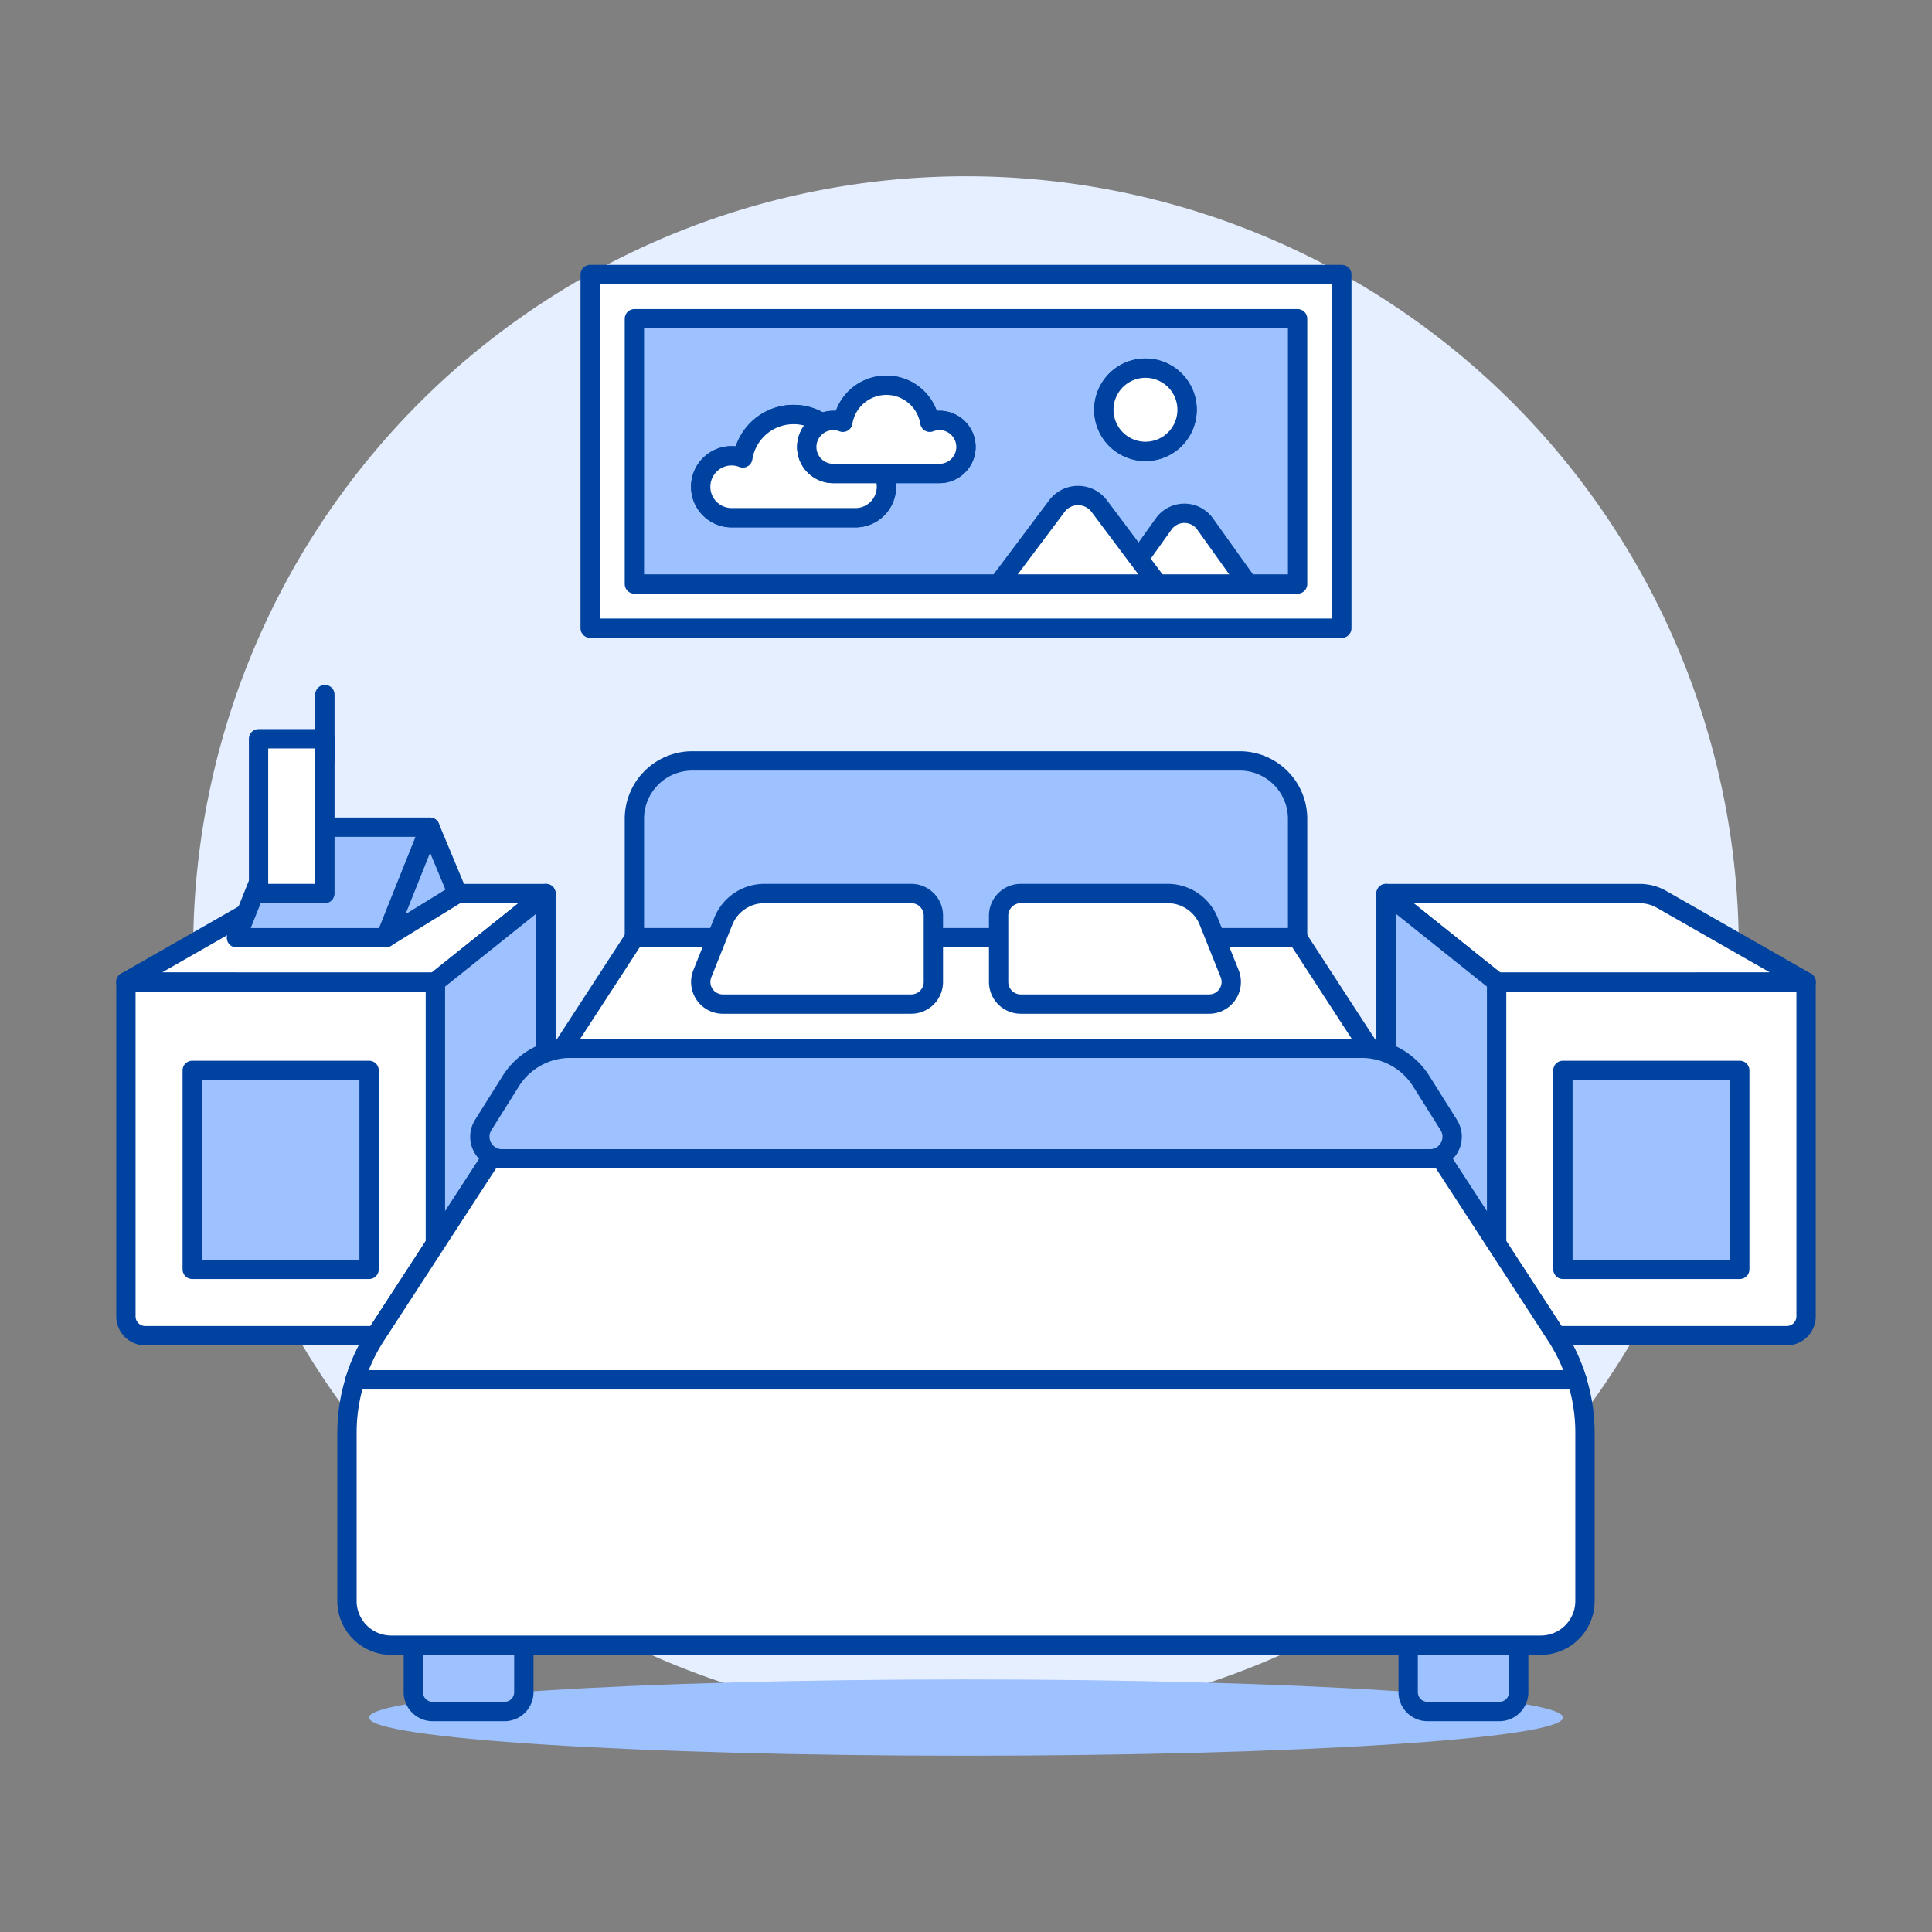
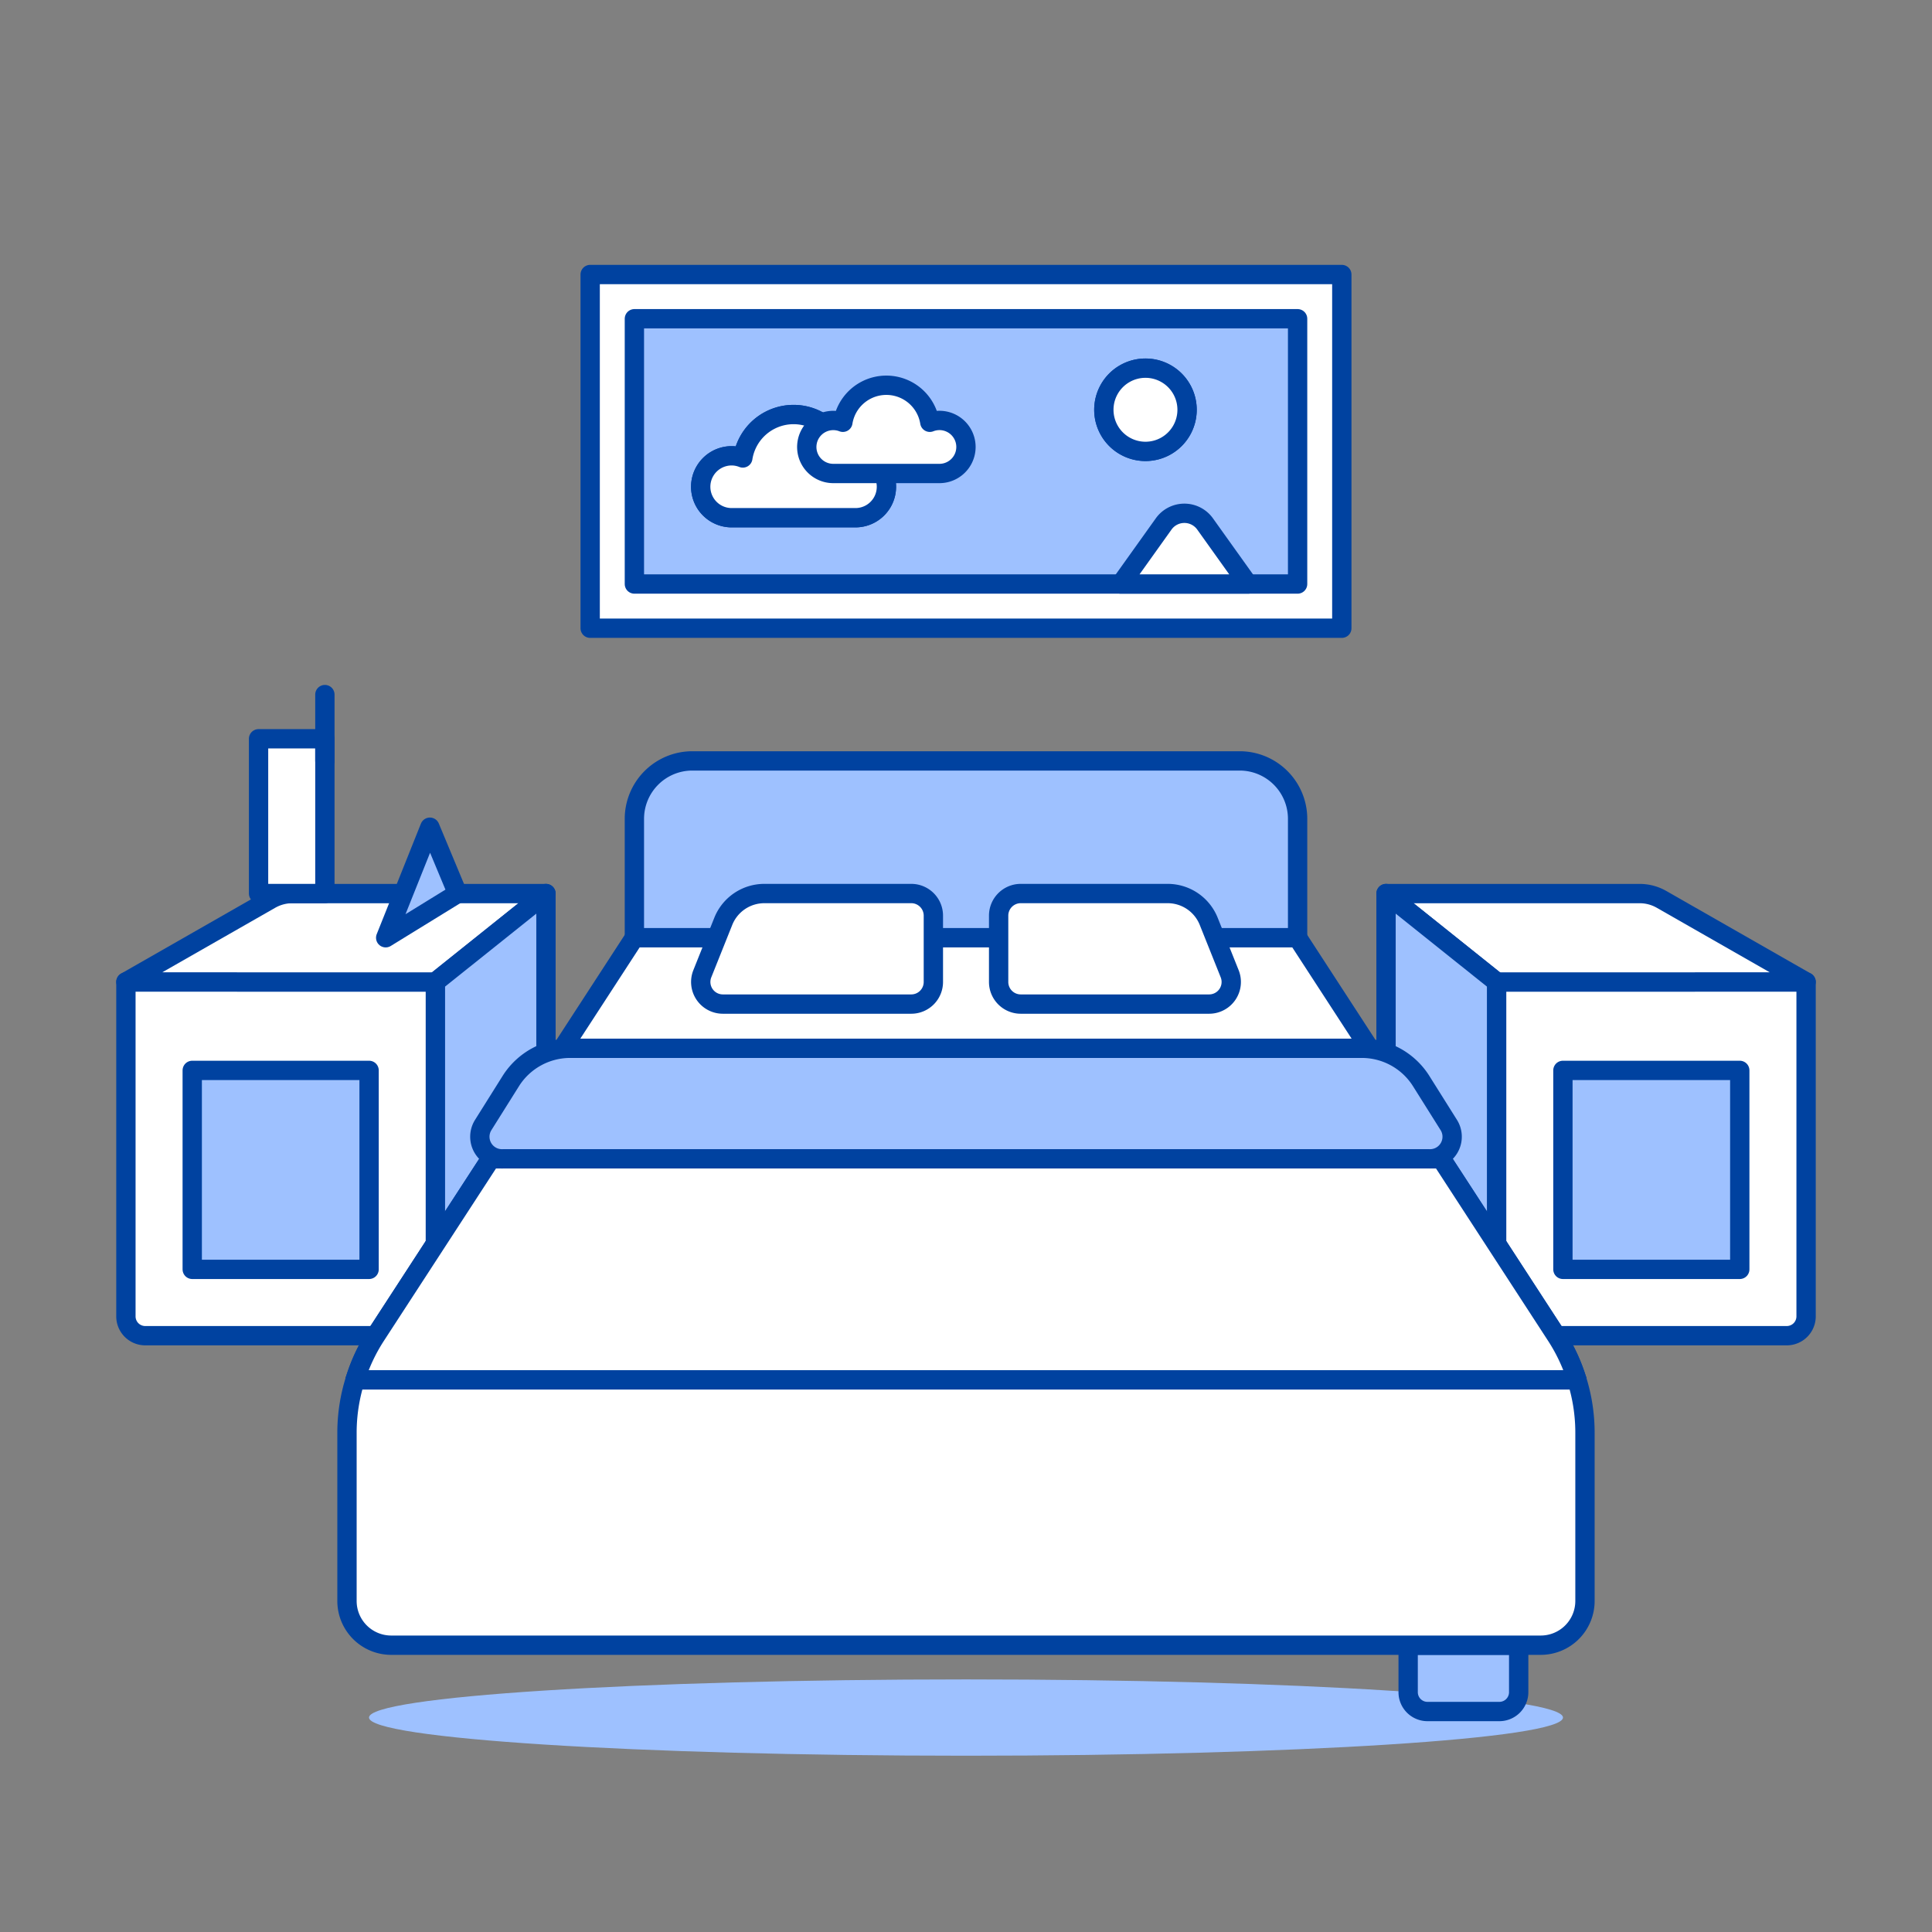
<svg xmlns="http://www.w3.org/2000/svg" viewBox="0 0 100 100" id="Double-Bed-Room--Streamline-Ux" height="100" width="100">
  <rect x="0" y="0" width="100" height="100" fill="#808080" stroke="none" />
  <desc>Double Bed Room Streamline Illustration: https://streamlinehq.com</desc>
-   <path d="M10 49.124a40 40 0 1 0 80 0 40 40 0 1 0 -80 0Z" fill="#e6efff" stroke-width="1" />
  <path d="m30.547 14.209 38.905 0 0 18.308 -38.905 0Z" fill="#ffffff" stroke="#0042a0" stroke-linecap="round" stroke-linejoin="round" stroke-width="1" />
  <path d="M92.483 69.135h-15.02V50.826h16.02v17.309a1 1 0 0 1 -1 1Z" fill="#ffffff" stroke="#0042a0" stroke-linecap="round" stroke-linejoin="round" stroke-width="1" />
  <path d="M93.483 50.826 86 46.551a2.282 2.282 0 0 0 -1.135 -0.3H71.741l5.722 4.577Z" fill="#ffffff" stroke="#0042a0" stroke-linecap="round" stroke-linejoin="round" stroke-width="1" />
  <path d="m77.463 69.135 -5.722 -9.154 0 -13.732 5.722 4.577 0 18.309z" fill="#9ec1ff" stroke="#0042a0" stroke-linecap="round" stroke-linejoin="round" stroke-width="1" />
  <path d="M80.896 55.403h9.154v10.299h-9.154z" fill="#9ec1ff" stroke="#0042a0" stroke-linecap="round" stroke-linejoin="round" stroke-width="1" />
  <path d="M7.517 69.135h15.02V50.826H6.517v17.309a1 1 0 0 0 1 1Z" fill="#ffffff" stroke="#0042a0" stroke-linecap="round" stroke-linejoin="round" stroke-width="1" />
  <path d="M6.517 50.826 14 46.551a2.282 2.282 0 0 1 1.135 -0.3h13.124l-5.722 4.577Z" fill="#ffffff" stroke="#0042a0" stroke-linecap="round" stroke-linejoin="round" stroke-width="1" />
  <path d="m22.537 69.135 5.722 -9.154 0 -13.732 -5.722 4.577 0 18.309z" fill="#9ec1ff" stroke="#0042a0" stroke-linecap="round" stroke-linejoin="round" stroke-width="1" />
  <path d="M9.95 55.403h9.154v10.299H9.95z" fill="#9ec1ff" stroke="#0042a0" stroke-linecap="round" stroke-linejoin="round" stroke-width="1" />
-   <path d="m19.963 48.538 -7.724 0 2.288 -5.722 7.724 0 -2.288 5.722z" fill="#9ec1ff" stroke="#0042a0" stroke-linecap="round" stroke-linejoin="round" stroke-width="1" />
  <path d="m19.963 48.538 3.719 -2.289 -1.431 -3.433 -2.288 5.722z" fill="#9ec1ff" stroke="#0042a0" stroke-linecap="round" stroke-linejoin="round" stroke-width="1" />
  <path d="m13.383 38.239 3.433 0 0 8.01 -3.433 0Z" fill="#ffffff" stroke="#0042a0" stroke-linecap="round" stroke-linejoin="round" stroke-width="1" />
  <path d="m16.816 39.384 0 -3.433" fill="none" stroke="#0042a0" stroke-linecap="round" stroke-linejoin="round" stroke-width="1" />
  <path d="m32.836 16.498 34.328 0 0 13.731 -34.328 0Z" fill="#9ec1ff" stroke="#0042a0" stroke-linecap="round" stroke-linejoin="round" stroke-width="1" />
  <path d="M44.279 23.592a1.585 1.585 0 0 0 -0.577 0.112 2.659 2.659 0 0 0 -5.254 0 1.585 1.585 0 0 0 -0.577 -0.112 1.6 1.6 0 0 0 0 3.205h6.408a1.6 1.6 0 0 0 0 -3.205Z" fill="#ffffff" stroke="#0042a0" stroke-linecap="round" stroke-linejoin="round" stroke-width="1" />
  <path d="M44.279 23.592a1.585 1.585 0 0 0 -0.577 0.112 2.659 2.659 0 0 0 -5.254 0 1.585 1.585 0 0 0 -0.577 -0.112 1.6 1.6 0 0 0 0 3.205h6.408a1.6 1.6 0 0 0 0 -3.205Z" fill="#ffffff" stroke="#0042a0" stroke-linecap="round" stroke-linejoin="round" stroke-width="1" />
  <path d="M48.627 21.762a1.379 1.379 0 0 0 -0.5 0.095 2.279 2.279 0 0 0 -4.5 0 1.372 1.372 0 1 0 -0.495 2.651h5.493a1.373 1.373 0 0 0 0 -2.746Z" fill="#ffffff" stroke="#0042a0" stroke-linecap="round" stroke-linejoin="round" stroke-width="1" />
-   <path d="M48.627 21.762a1.379 1.379 0 0 0 -0.5 0.095 2.279 2.279 0 0 0 -4.5 0 1.372 1.372 0 1 0 -0.495 2.651h5.493a1.373 1.373 0 0 0 0 -2.746Z" fill="#ffffff" stroke="#0042a0" stroke-linecap="round" stroke-linejoin="round" stroke-width="1" />
  <path d="M57.135 21.21a2.154 2.154 0 1 0 4.308 0 2.154 2.154 0 1 0 -4.308 0Z" fill="#ffffff" stroke="#0042a0" stroke-width="1" />
  <path d="M57.135 21.21a2.154 2.154 0 1 0 4.308 0 2.154 2.154 0 1 0 -4.308 0Z" fill="#ffffff" stroke="#0042a0" stroke-linecap="round" stroke-linejoin="round" stroke-width="1" />
  <path d="m58.01 30.229 2.221 -3.11a1.318 1.318 0 0 1 2.144 0l2.222 3.11Z" fill="#ffffff" stroke="#0042a0" stroke-linecap="round" stroke-linejoin="round" stroke-width="1" />
-   <path d="M51.677 30.229 54.7 26.2a1.372 1.372 0 0 1 2.2 0l3.021 4.027Z" fill="#ffffff" stroke="#0042a0" stroke-linecap="round" stroke-linejoin="round" stroke-width="1" />
  <path d="M80.9 88.9c0 -1.089 -13.832 -1.974 -30.9 -1.974s-30.9 0.885 -30.9 1.974 13.837 1.976 30.9 1.976 30.9 -0.883 30.9 -1.976Z" fill="#9ec1ff" stroke-width="1" />
-   <path d="M26.114 88.588h-3.721a1 1 0 0 1 -1 -1v-2.433h5.721v2.433a1 1 0 0 1 -1 1Z" fill="#9ec1ff" stroke="#0042a0" stroke-linecap="round" stroke-linejoin="round" stroke-width="1" />
  <path d="M67.164 42.384a3 3 0 0 0 -3 -3H35.836a3 3 0 0 0 -3 3v6.154h34.328Z" fill="#9ec1ff" stroke="#0042a0" stroke-linecap="round" stroke-linejoin="round" stroke-width="1" />
  <path d="M77.607 88.588h-3.721a1 1 0 0 1 -1 -1v-2.433h5.721v2.433a1 1 0 0 1 -1 1Z" fill="#9ec1ff" stroke="#0042a0" stroke-linecap="round" stroke-linejoin="round" stroke-width="1" />
  <path d="M18.38 71.423h63.24a9.12 9.12 0 0 0 -1.059 -2.274l-13.4 -20.611H32.836l-13.4 20.61a9.127 9.127 0 0 0 -1.056 2.275Z" fill="#ffffff" stroke="#0042a0" stroke-linecap="round" stroke-linejoin="round" stroke-width="1" />
  <path d="M19.439 69.148a9.127 9.127 0 0 0 -1.059 2.275h63.24a9.12 9.12 0 0 0 -1.059 -2.274L74.6 59.981H25.4Z" fill="#ffffff" stroke="#0042a0" stroke-linecap="round" stroke-linejoin="round" stroke-width="1" />
  <path d="M81.62 71.423H18.38a9.141 9.141 0 0 0 -0.42 2.714v8.729a2.289 2.289 0 0 0 2.289 2.289h59.5a2.289 2.289 0 0 0 2.289 -2.289v-8.729a9.141 9.141 0 0 0 -0.418 -2.714Z" fill="#ffffff" stroke="#0042a0" stroke-linecap="round" stroke-linejoin="round" stroke-width="1" />
  <path d="M47.167 51.971h-9.753a1.145 1.145 0 0 1 -1.062 -1.57l1.085 -2.713a2.289 2.289 0 0 1 2.125 -1.439h7.605a1.145 1.145 0 0 1 1.144 1.145v3.432a1.145 1.145 0 0 1 -1.144 1.145Z" fill="#ffffff" stroke="#0042a0" stroke-linecap="round" stroke-linejoin="round" stroke-width="1" />
  <path d="M52.833 51.971h9.753a1.145 1.145 0 0 0 1.062 -1.57l-1.085 -2.713a2.289 2.289 0 0 0 -2.125 -1.439h-7.605a1.145 1.145 0 0 0 -1.144 1.145v3.432a1.145 1.145 0 0 0 1.144 1.145Z" fill="#ffffff" stroke="#0042a0" stroke-linecap="round" stroke-linejoin="round" stroke-width="1" />
  <path d="M70.461 54.259H29.539a3.633 3.633 0 0 0 -3.082 1.667L25 58.248a1.145 1.145 0 0 0 1.028 1.733h47.946A1.145 1.145 0 0 0 75 58.248l-1.459 -2.322a3.633 3.633 0 0 0 -3.08 -1.667Z" fill="#9ec1ff" stroke="#0042a0" stroke-linecap="round" stroke-linejoin="round" stroke-width="1" />
</svg>